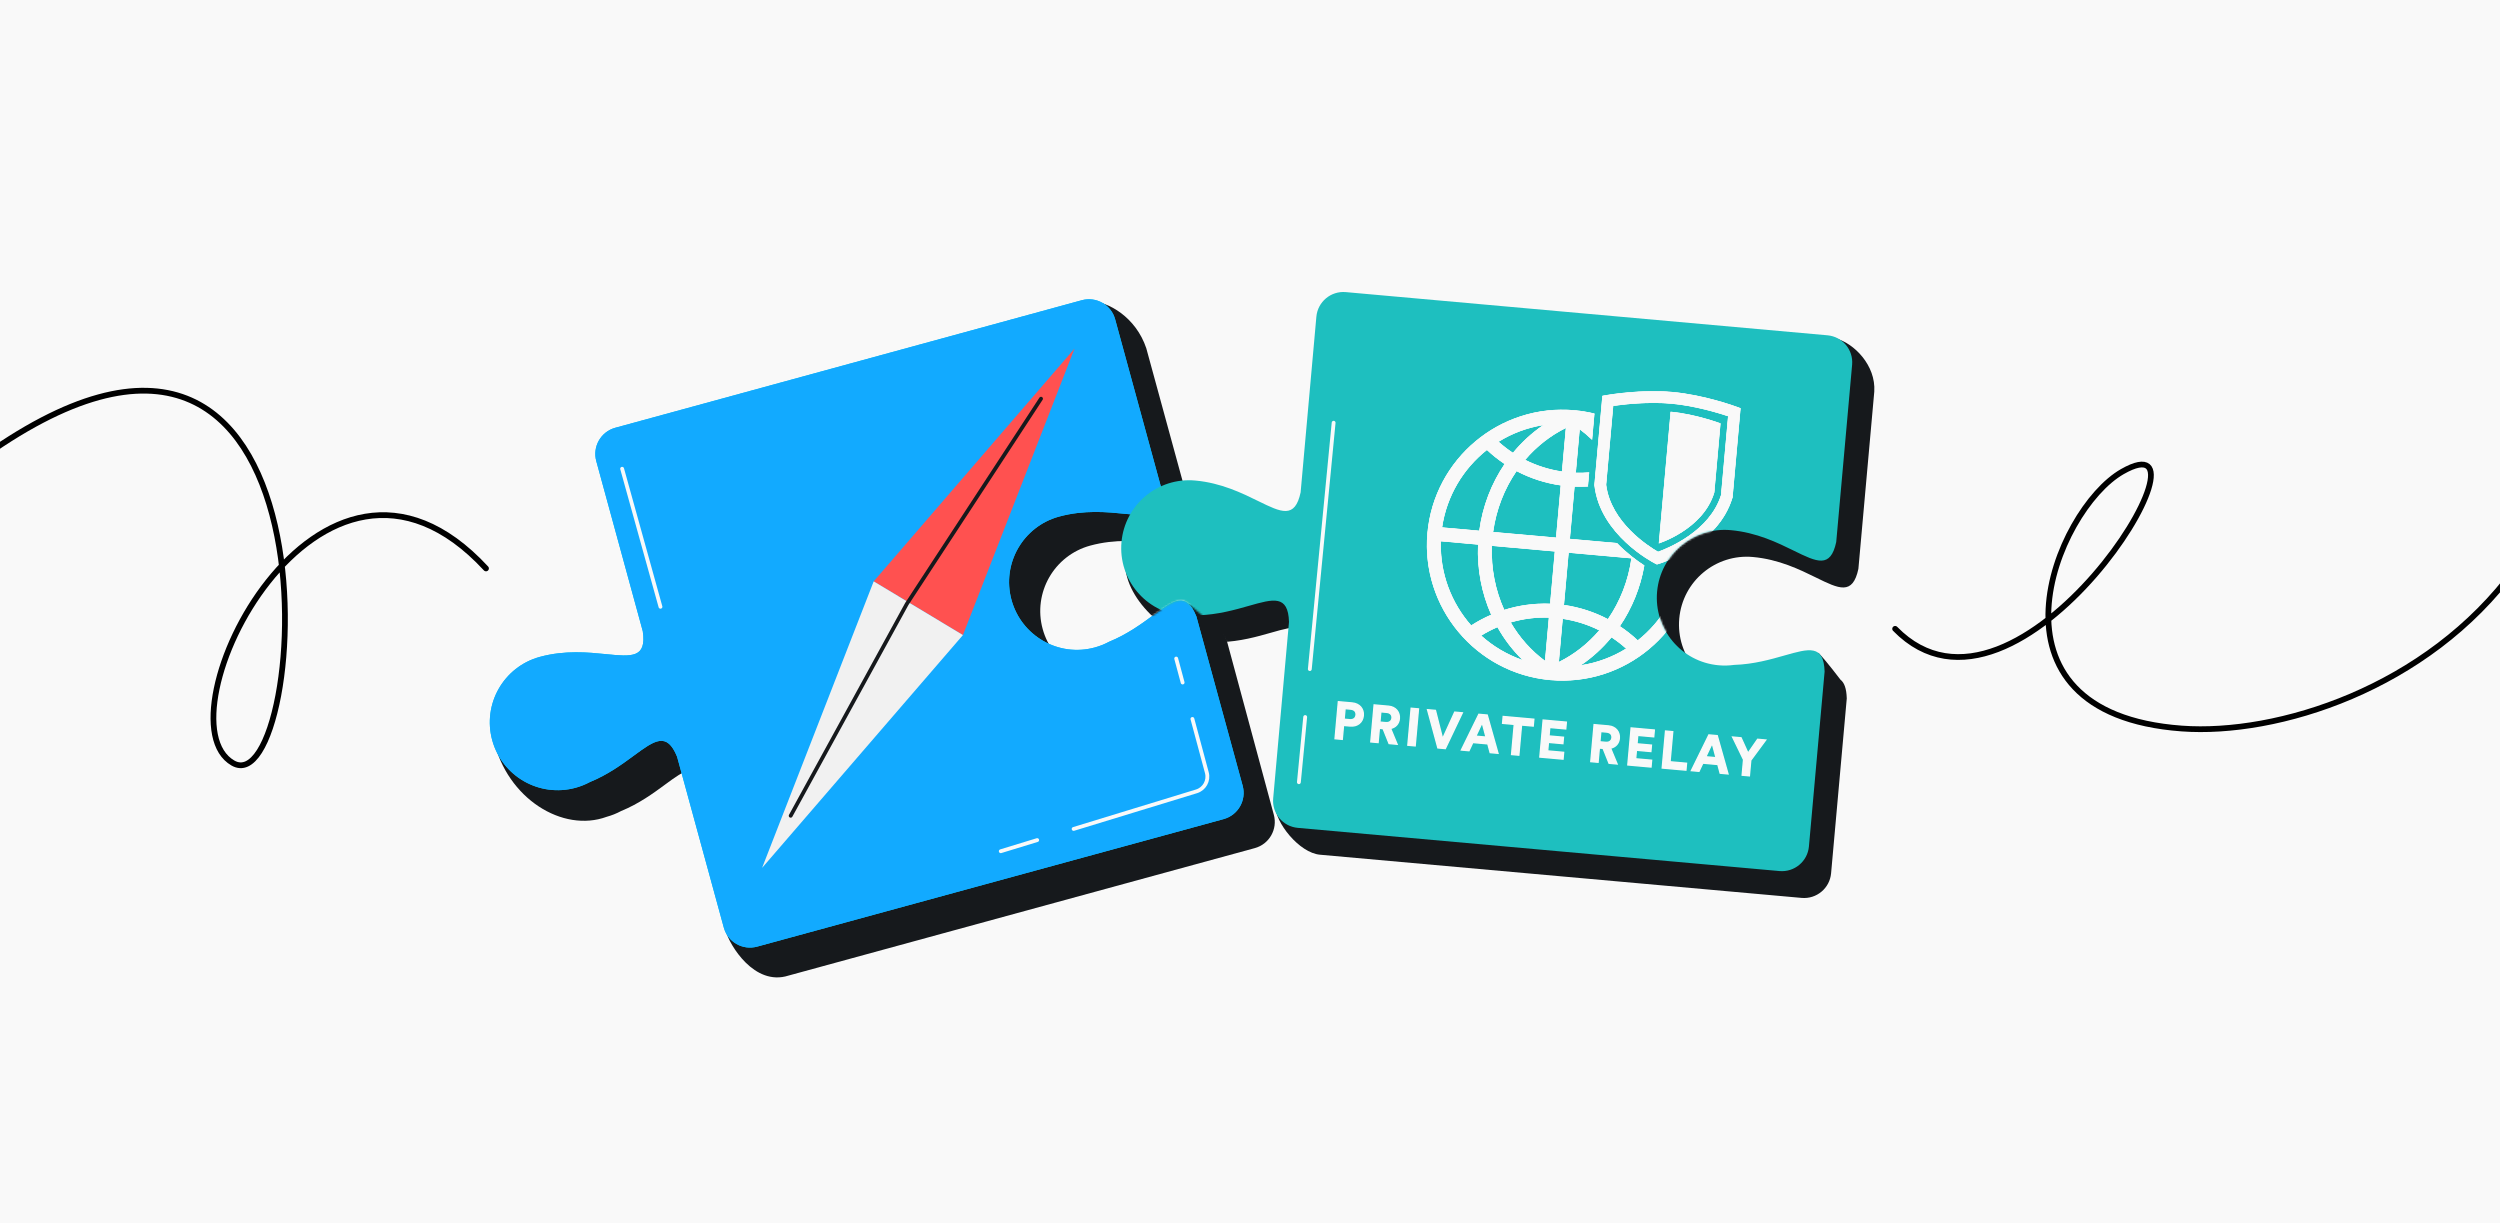
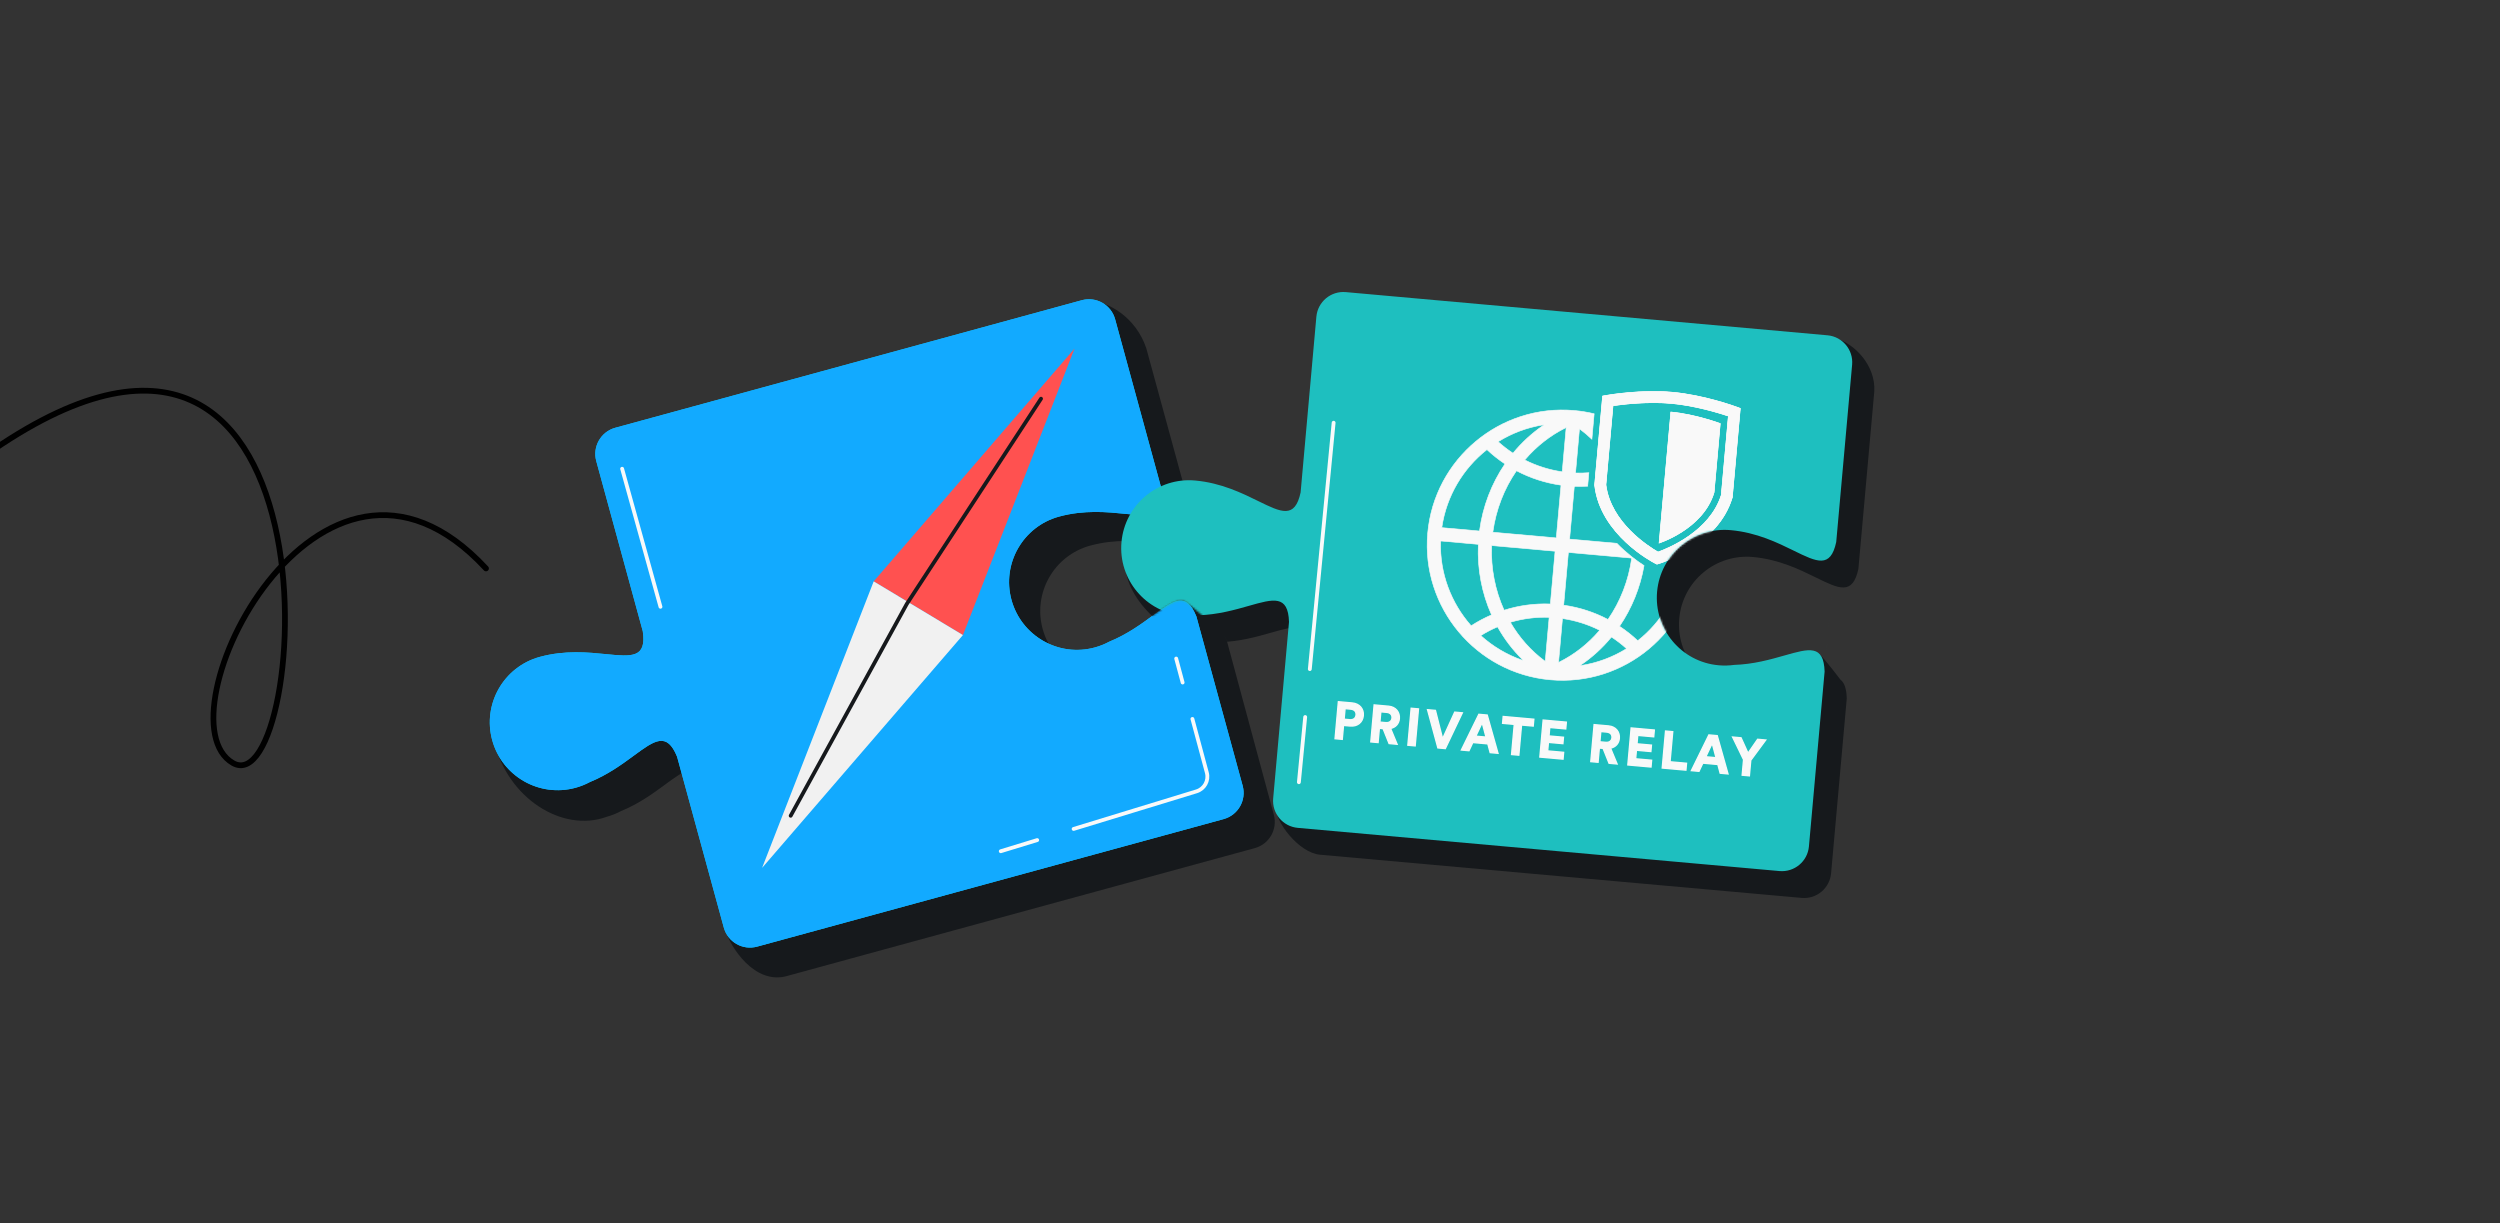
<svg xmlns="http://www.w3.org/2000/svg" width="1304" height="638" viewBox="0 0 1304 638" fill="none">
  <rect x="0" y="0" width="1304" height="638" fill="#333333" stroke="none" />
  <g clip-path="url(#clip0_505_489)">
-     <rect width="1304" height="638" fill="#F9F9F9" />
    <path d="M597.905 181.653C592.5 165.5 578 157 568 157L337.187 238.257C329.647 240.319 325.206 248.102 327.267 255.642L349.443 355.136C346.316 357.74 340.318 357.137 332.42 356.344C323.039 355.401 310.978 354.189 297.861 357.76L297.794 357.778C278.944 362.931 252.347 367.152 257.5 386.001C264.5 416.501 293.5 434.502 316.456 426.04C319.112 425.313 321.615 424.303 323.94 423.05C333.37 419.192 340.82 413.716 346.885 409.257C352.091 405.431 356.277 402.354 359.82 401.692L378.5 485.501C380.561 493.041 393.5 514.501 411.176 508.895L654.509 442.371C662.049 440.309 666.49 432.526 664.429 424.986L640 334.5C634.625 321.31 618.5 311.324 613.5 315C607.434 319.458 604.227 346.006 594.797 349.864C592.472 351.117 589.969 352.127 587.313 352.854C568.463 358.007 549.004 346.904 543.851 328.054C538.698 309.204 549.801 289.745 568.651 284.592C581.793 280.999 593.88 282.213 603.276 283.158C616.56 284.492 624.468 285.287 622.385 271.196L597.905 181.653Z" fill="#16191C" />
    <path fill-rule="evenodd" clip-rule="evenodd" d="M581.649 166.516C579.588 158.976 571.804 154.535 564.264 156.596L320.932 223.12C313.392 225.181 308.951 232.965 311.012 240.505L335.272 329.245C337.355 343.335 329.447 342.541 316.164 341.206C306.783 340.263 294.722 339.052 281.606 342.622L281.538 342.64C262.688 347.794 251.585 367.252 256.738 386.102C261.892 404.952 281.35 416.055 300.2 410.902C302.857 410.176 305.359 409.165 307.684 407.913C317.114 404.054 324.564 398.578 330.63 394.12C341.387 386.213 347.79 381.505 353.166 394.696L377.536 483.837C379.597 491.377 387.381 495.819 394.921 493.757L638.253 427.233C645.793 425.172 650.235 417.388 648.173 409.848L624.023 321.51C618.647 308.32 612.243 313.027 601.487 320.934L601.486 320.934C595.421 325.393 587.971 330.869 578.541 334.727C576.216 335.98 573.713 336.99 571.057 337.716C552.207 342.87 532.749 331.766 527.595 312.916C522.442 294.066 533.545 274.608 552.395 269.455C565.538 265.862 577.624 267.076 587.021 268.02C600.304 269.355 608.212 270.149 606.129 256.059L581.649 166.516Z" fill="#08C6F1" />
    <path fill-rule="evenodd" clip-rule="evenodd" d="M581.649 166.516C579.588 158.976 571.804 154.535 564.264 156.596L320.932 223.12C313.392 225.181 308.951 232.965 311.012 240.505L335.272 329.245C337.355 343.335 329.447 342.541 316.164 341.206C306.783 340.263 294.722 339.052 281.606 342.622L281.538 342.64C262.688 347.794 251.585 367.252 256.738 386.102C261.892 404.952 281.35 416.055 300.2 410.902C302.857 410.176 305.359 409.165 307.684 407.913C317.114 404.054 324.564 398.578 330.63 394.12C341.387 386.213 347.79 381.505 353.166 394.696L377.536 483.837C379.597 491.377 387.381 495.819 394.921 493.757L638.253 427.233C645.793 425.172 650.235 417.388 648.173 409.848L624.023 321.51C618.647 308.32 612.243 313.027 601.487 320.934L601.486 320.934C595.421 325.393 587.971 330.869 578.541 334.727C576.216 335.98 573.713 336.99 571.057 337.716C552.207 342.87 532.749 331.766 527.595 312.916C522.442 294.066 533.545 274.608 552.395 269.455C565.538 265.862 577.624 267.076 587.021 268.02C600.304 269.355 608.212 270.149 606.129 256.059L581.649 166.516Z" fill="#12AAFF" />
    <path d="M502.263 331.247L455.717 303.245L560.476 181.798L502.263 331.247Z" fill="#FF5150" />
    <path d="M502.263 331.247L455.717 303.245L397.505 452.694L502.263 331.247Z" fill="#F1F1F1" />
    <mask id="mask0_505_489" style="mask-type:alpha" maskUnits="userSpaceOnUse" x="564" y="134" width="440" height="384">
      <path d="M618.5 314C620 315 639 329.5 641.5 339.5L603.5 482L963 517L1003.5 217L963 158L702 134L564.5 247C571.667 274.334 587.916 330.056 597 324C609 316 614.5 311.333 618.5 314Z" fill="#16191C" />
    </mask>
    <g mask="url(#mask0_505_489)">
      <path d="M977.627 204.26C978.5 190.5 967 179 957.5 176.5L713.54 166.369C705.755 165.671 698.877 171.416 698.179 179.202L689.963 270.831C687 284.763 679.866 281.26 667.882 275.375C659.418 271.219 648.535 265.875 634.993 264.648L634.931 264.642C615.468 262.897 588.745 272.536 587 292C585.255 311.464 609.147 333.381 628.611 335.126C631.354 335.372 634.052 335.298 636.668 334.935C646.851 334.608 655.743 332.074 662.983 330.012C675.822 326.353 683.466 324.175 683.903 338.412L676.228 424C676.228 424 665 408.5 665 419.5C665 429.179 677.798 444.859 688.482 445.817L939.736 468.347C947.522 469.045 954.399 463.299 955.097 455.514L963.276 364.3C963.116 359.09 961.991 356.078 960 354.533C953.6 346.107 949.667 341.667 948.5 340.5L942.356 355.899C935.116 357.962 926.224 360.495 916.041 360.822C913.425 361.185 910.727 361.259 907.984 361.013C888.521 359.268 874.157 342.075 875.902 322.611C877.648 303.148 894.841 288.784 914.304 290.529C927.875 291.746 938.779 297.1 947.256 301.263C959.239 307.147 966.373 310.65 969.336 296.718L977.627 204.26Z" fill="#16191C" />
      <path fill-rule="evenodd" clip-rule="evenodd" d="M966.066 190.256C966.764 182.471 961.019 175.593 953.234 174.895L701.979 152.365C694.194 151.667 687.317 157.412 686.619 165.198L678.402 256.827C675.44 270.759 668.305 267.256 656.322 261.372C647.858 257.215 636.974 251.872 623.433 250.644L623.371 250.638C603.907 248.893 586.714 263.256 584.969 282.72C583.223 302.184 597.587 319.377 617.05 321.122C619.793 321.368 622.491 321.294 625.107 320.931C635.291 320.604 644.183 318.071 651.423 316.008C664.262 312.349 671.905 310.172 672.342 324.408L664.089 416.452C663.391 424.237 669.136 431.115 676.921 431.813L928.175 454.343C935.961 455.041 942.838 449.295 943.536 441.51L966.066 190.256ZM957.776 282.714C954.813 296.646 947.679 293.143 935.695 287.259C927.218 283.096 916.314 277.742 902.744 276.526C883.28 274.78 866.087 289.144 864.342 308.607C862.596 328.071 876.96 345.264 896.424 347.009C899.166 347.255 901.864 347.181 904.48 346.818C914.664 346.492 923.556 343.958 930.796 341.895C943.635 338.237 951.279 336.059 951.715 350.296L954.838 315.468L957.776 282.714Z" fill="#1EBFBF" />
      <mask id="mask1_505_489" style="mask-type:alpha" maskUnits="userSpaceOnUse" x="584" y="152" width="383" height="303">
        <path fill-rule="evenodd" clip-rule="evenodd" d="M966.066 190.256C966.764 182.471 961.019 175.593 953.234 174.895L701.979 152.365C694.194 151.667 687.317 157.412 686.619 165.198L678.402 256.827C675.44 270.759 668.305 267.256 656.322 261.372C647.858 257.215 636.974 251.872 623.433 250.644L623.371 250.638C603.907 248.893 586.714 263.256 584.969 282.72C583.223 302.184 597.587 319.377 617.05 321.122C619.793 321.368 622.491 321.294 625.107 320.931C635.291 320.604 644.183 318.071 651.423 316.008C664.262 312.349 671.905 310.172 672.342 324.408L664.089 416.452C663.391 424.237 669.136 431.115 676.921 431.813L928.175 454.343C935.961 455.041 942.838 449.295 943.536 441.51L966.066 190.256ZM957.776 282.714C954.813 296.646 947.679 293.143 935.695 287.259C927.218 283.096 916.314 277.742 902.744 276.526C883.28 274.78 866.087 289.144 864.342 308.607C862.596 328.071 876.96 345.264 896.424 347.009C899.166 347.255 901.864 347.181 904.48 346.818C914.664 346.492 923.556 343.958 930.796 341.895C943.635 338.237 951.279 336.059 951.715 350.296L954.838 315.468L957.776 282.714Z" fill="#08C6F1" />
-         <path fill-rule="evenodd" clip-rule="evenodd" d="M966.066 190.256C966.764 182.471 961.019 175.593 953.234 174.895L701.979 152.365C694.194 151.667 687.317 157.412 686.619 165.198L678.402 256.827C675.44 270.759 668.305 267.256 656.322 261.372C647.858 257.215 636.974 251.872 623.433 250.644L623.371 250.638C603.907 248.893 586.714 263.256 584.969 282.72C583.223 302.184 597.587 319.377 617.05 321.122C619.793 321.368 622.491 321.294 625.107 320.931C635.291 320.604 644.183 318.071 651.423 316.008C664.262 312.349 671.905 310.172 672.342 324.408L664.089 416.452C663.391 424.237 669.136 431.115 676.921 431.813L928.175 454.343C935.961 455.041 942.838 449.295 943.536 441.51L966.066 190.256ZM957.776 282.714C954.813 296.646 947.679 293.143 935.695 287.259C927.218 283.096 916.314 277.742 902.744 276.526C883.28 274.78 866.087 289.144 864.342 308.607C862.596 328.071 876.96 345.264 896.424 347.009C899.166 347.255 901.864 347.181 904.48 346.818C914.664 346.492 923.556 343.958 930.796 341.895C943.635 338.237 951.279 336.059 951.715 350.296L954.838 315.468L957.776 282.714Z" fill="url(#paint0_linear_505_489)" />
      </mask>
      <g mask="url(#mask1_505_489)">
        <path d="M701.091 375.141L701.586 369.617L704.552 369.883C706.43 370.051 707.478 371.215 707.324 372.929C707.175 374.589 705.935 375.575 704.057 375.407L701.091 375.141ZM704.23 378.687C708.039 379.028 710.795 376.752 711.109 373.241C711.421 369.758 709.117 367 705.307 366.659L698.096 366.012L696.367 385.307L700.122 385.643L700.773 378.377L704.23 378.687ZM724.546 387.832L728.737 388.208L725.307 379.945C727.904 379.437 729.665 377.537 729.907 374.843C730.207 371.496 728.044 368.696 724.288 368.359L716.75 367.684L715.021 386.978L718.804 387.317L719.469 379.888L721.429 380.064L724.546 387.832ZM719.76 376.65L720.24 371.289L723.288 371.562C725.193 371.732 726.214 372.894 726.067 374.527C725.926 376.105 724.712 377.094 722.808 376.923L719.76 376.65ZM738.149 389.051L739.878 369.757L736.069 369.415L734.339 388.71L738.149 389.051ZM752.463 385.341L748.714 370.548L744.604 370.18L750.005 390.114L753.87 390.46L762.756 371.807L758.783 371.451L752.463 385.341ZM777.268 392.557L781.35 392.922L775.731 372.969L771.377 372.579L762.246 391.21L766.219 391.567L768.22 387.302L776.057 388.004L777.268 392.557ZM773.099 376.931L775.113 384.463L769.779 383.985L773.099 376.931ZM799.724 378.713L800.043 375.148L784.069 373.717L783.749 377.282L789.845 377.828L788.435 393.557L792.218 393.896L793.628 378.167L799.724 378.713ZM815.272 395.962L815.589 392.425L807.262 391.678L807.662 387.215L815.2 387.891L815.5 384.544L807.962 383.868L808.357 379.459L816.684 380.206L817.001 376.668L804.918 375.585L803.189 394.88L815.272 395.962ZM839.286 398.114L843.476 398.49L840.047 390.227C842.644 389.719 844.405 387.82 844.647 385.125C844.947 381.778 842.783 378.978 839.028 378.642L831.49 377.966L829.761 397.261L833.543 397.6L834.209 390.17L836.169 390.346L839.286 398.114ZM834.499 386.932L834.98 381.571L838.028 381.844C839.933 382.015 840.953 383.176 840.807 384.809C840.666 386.387 839.452 387.376 837.547 387.205L834.499 386.932ZM861.162 400.075L861.479 396.537L853.152 395.791L853.552 391.328L861.09 392.003L861.39 388.656L853.852 387.98L854.247 383.572L862.574 384.318L862.891 380.78L850.808 379.697L849.079 398.992L861.162 400.075ZM879.371 401.706L879.693 398.114L871.093 397.344L872.5 381.641L868.745 381.305L867.016 400.599L879.371 401.706ZM897.243 403.308L901.325 403.674L895.706 383.721L891.352 383.331L882.221 401.962L886.194 402.318L888.195 398.053L896.033 398.756L897.243 403.308ZM893.075 387.682L895.088 395.214L889.754 394.736L893.075 387.682ZM909.443 396.227L908.716 404.336L912.471 404.673L913.198 396.563L921.004 385.988L916.786 385.61L911.773 392.869L908.132 384.834L903.723 384.439L909.443 396.227Z" fill="#F9F9F9" />
        <path d="M701.091 375.141L700.738 375.11L700.706 375.463L701.059 375.495L701.091 375.141ZM701.586 369.617L701.618 369.264L701.264 369.232L701.233 369.585L701.586 369.617ZM698.096 366.012L698.127 365.659L697.774 365.627L697.743 365.981L698.096 366.012ZM696.367 385.307L696.014 385.275L695.982 385.628L696.335 385.66L696.367 385.307ZM700.122 385.643L700.091 385.997L700.444 386.028L700.476 385.675L700.122 385.643ZM700.773 378.377L700.805 378.024L700.452 377.992L700.42 378.346L700.773 378.377ZM701.444 375.173L701.939 369.649L701.233 369.585L700.738 375.11L701.444 375.173ZM701.554 369.97L704.521 370.236L704.584 369.529L701.618 369.264L701.554 369.97ZM704.521 370.236C705.394 370.314 706.034 370.62 706.437 371.064C706.837 371.506 707.04 372.122 706.971 372.898L707.677 372.961C707.762 372.022 707.517 371.199 706.963 370.588C706.411 369.98 705.588 369.619 704.584 369.529L704.521 370.236ZM706.971 372.898C706.904 373.643 706.597 374.208 706.123 374.573C705.645 374.94 704.96 375.132 704.089 375.054L704.025 375.76C705.032 375.851 705.906 375.634 706.555 375.135C707.208 374.634 707.595 373.875 707.677 372.961L706.971 372.898ZM704.089 375.054L701.122 374.788L701.059 375.495L704.025 375.76L704.089 375.054ZM704.198 379.04C706.181 379.218 707.917 378.715 709.202 377.685C710.488 376.654 711.297 375.116 711.463 373.273L710.756 373.209C710.607 374.877 709.881 376.232 708.758 377.132C707.635 378.032 706.088 378.497 704.261 378.334L704.198 379.04ZM711.463 373.273C711.627 371.443 711.103 369.785 710.022 368.539C708.941 367.294 707.324 366.483 705.339 366.305L705.276 367.012C707.101 367.175 708.541 367.914 709.486 369.004C710.432 370.093 710.904 371.556 710.756 373.209L711.463 373.273ZM705.339 366.305L698.127 365.659L698.064 366.366L705.276 367.012L705.339 366.305ZM697.743 365.981L696.014 385.275L696.72 385.338L698.449 366.044L697.743 365.981ZM696.335 385.66L700.091 385.997L700.154 385.29L696.398 384.954L696.335 385.66ZM700.476 385.675L701.127 378.409L700.42 378.346L699.769 385.612L700.476 385.675ZM700.742 378.731L704.198 379.04L704.261 378.334L700.805 378.024L700.742 378.731ZM724.546 387.832L724.217 387.964L724.298 388.166L724.514 388.185L724.546 387.832ZM728.737 388.208L728.705 388.561L729.289 388.613L729.064 388.072L728.737 388.208ZM725.307 379.945L725.239 379.597L724.813 379.68L724.98 380.081L725.307 379.945ZM716.75 367.684L716.782 367.331L716.428 367.299L716.397 367.652L716.75 367.684ZM715.021 386.978L714.668 386.947L714.636 387.3L714.989 387.332L715.021 386.978ZM718.804 387.317L718.772 387.671L719.125 387.702L719.157 387.349L718.804 387.317ZM719.469 379.888L719.501 379.535L719.148 379.503L719.116 379.856L719.469 379.888ZM721.429 380.064L721.758 379.932L721.677 379.73L721.46 379.71L721.429 380.064ZM719.76 376.65L719.406 376.618L719.375 376.971L719.728 377.003L719.76 376.65ZM720.24 371.289L720.272 370.935L719.918 370.904L719.887 371.257L720.24 371.289ZM724.514 388.185L728.705 388.561L728.768 387.854L724.577 387.479L724.514 388.185ZM729.064 388.072L725.635 379.809L724.98 380.081L728.409 388.344L729.064 388.072ZM725.375 380.293C728.125 379.755 730.004 377.729 730.26 374.875L729.554 374.812C729.326 377.346 727.683 379.119 725.239 379.597L725.375 380.293ZM730.26 374.875C730.418 373.115 729.928 371.483 728.89 370.244C727.851 369.005 726.281 368.182 724.32 368.006L724.257 368.713C726.051 368.874 727.44 369.619 728.346 370.7C729.254 371.782 729.696 373.224 729.554 374.812L730.26 374.875ZM724.32 368.006L716.782 367.331L716.718 368.037L724.257 368.713L724.32 368.006ZM716.397 367.652L714.668 386.947L715.374 387.01L717.103 367.716L716.397 367.652ZM714.989 387.332L718.772 387.671L718.835 386.964L715.053 386.625L714.989 387.332ZM719.157 387.349L719.823 379.92L719.116 379.856L718.45 387.286L719.157 387.349ZM719.438 380.241L721.397 380.417L721.46 379.71L719.501 379.535L719.438 380.241ZM721.1 380.196L724.217 387.964L724.875 387.7L721.758 379.932L721.1 380.196ZM720.113 376.681L720.593 371.32L719.887 371.257L719.406 376.618L720.113 376.681ZM720.208 371.642L723.256 371.915L723.32 371.208L720.272 370.935L720.208 371.642ZM723.256 371.915C724.145 371.995 724.785 372.301 725.186 372.736C725.583 373.168 725.78 373.763 725.714 374.495L726.421 374.558C726.501 373.658 726.26 372.856 725.708 372.256C725.159 371.659 724.336 371.3 723.32 371.208L723.256 371.915ZM725.714 374.495C725.651 375.197 725.355 375.742 724.885 376.098C724.411 376.456 723.725 376.649 722.839 376.57L722.776 377.276C723.795 377.367 724.668 377.152 725.313 376.663C725.961 376.173 726.342 375.435 726.421 374.558L725.714 374.495ZM722.839 376.57L719.791 376.296L719.728 377.003L722.776 377.276L722.839 376.57ZM738.149 389.051L738.118 389.404L738.471 389.436L738.503 389.083L738.149 389.051ZM739.878 369.757L740.232 369.788L740.263 369.435L739.91 369.403L739.878 369.757ZM736.069 369.415L736.1 369.062L735.747 369.03L735.715 369.384L736.069 369.415ZM734.339 388.71L733.986 388.678L733.955 389.031L734.308 389.063L734.339 388.71ZM738.503 389.083L740.232 369.788L739.525 369.725L737.796 389.019L738.503 389.083ZM739.91 369.403L736.1 369.062L736.037 369.768L739.847 370.11L739.91 369.403ZM735.715 369.384L733.986 388.678L734.693 388.741L736.422 369.447L735.715 369.384ZM734.308 389.063L738.118 389.404L738.181 388.698L734.371 388.356L734.308 389.063ZM752.463 385.341L752.119 385.428L752.368 386.408L752.786 385.488L752.463 385.341ZM748.714 370.548L749.058 370.461L748.996 370.218L748.745 370.195L748.714 370.548ZM744.604 370.18L744.636 369.827L744.129 369.781L744.262 370.273L744.604 370.18ZM750.005 390.114L749.663 390.206L749.728 390.445L749.974 390.467L750.005 390.114ZM753.87 390.46L753.838 390.813L754.084 390.835L754.19 390.612L753.87 390.46ZM762.756 371.807L763.076 371.959L763.295 371.499L762.788 371.453L762.756 371.807ZM758.783 371.451L758.814 371.097L758.564 371.075L758.46 371.304L758.783 371.451ZM752.807 385.254L749.058 370.461L748.37 370.636L752.119 385.428L752.807 385.254ZM748.745 370.195L744.636 369.827L744.573 370.533L748.682 370.902L748.745 370.195ZM744.262 370.273L749.663 390.206L750.348 390.021L744.947 370.087L744.262 370.273ZM749.974 390.467L753.838 390.813L753.901 390.107L750.037 389.76L749.974 390.467ZM754.19 390.612L763.076 371.959L762.436 371.654L753.55 390.307L754.19 390.612ZM762.788 371.453L758.814 371.097L758.751 371.804L762.724 372.16L762.788 371.453ZM758.46 371.304L752.14 385.194L752.786 385.488L759.106 371.598L758.46 371.304ZM777.268 392.557L776.925 392.648L776.989 392.888L777.236 392.91L777.268 392.557ZM781.35 392.922L781.318 393.276L781.831 393.322L781.691 392.826L781.35 392.922ZM775.731 372.969L776.073 372.873L776.006 372.638L775.763 372.616L775.731 372.969ZM771.377 372.579L771.409 372.226L771.166 372.204L771.059 372.423L771.377 372.579ZM762.246 391.21L761.927 391.054L761.7 391.518L762.214 391.564L762.246 391.21ZM766.219 391.567L766.187 391.92L766.435 391.942L766.54 391.717L766.219 391.567ZM768.22 387.302L768.251 386.949L768.004 386.926L767.899 387.151L768.22 387.302ZM776.057 388.004L776.4 387.913L776.336 387.673L776.089 387.651L776.057 388.004ZM773.099 376.931L773.442 376.839L773.192 375.902L772.778 376.78L773.099 376.931ZM775.113 384.463L775.081 384.816L775.586 384.862L775.455 384.371L775.113 384.463ZM769.779 383.985L769.458 383.834L769.242 384.293L769.747 384.338L769.779 383.985ZM777.236 392.91L781.318 393.276L781.382 392.569L777.299 392.203L777.236 392.91ZM781.691 392.826L776.073 372.873L775.39 373.066L781.008 393.019L781.691 392.826ZM775.763 372.616L771.409 372.226L771.345 372.933L775.7 373.323L775.763 372.616ZM771.059 372.423L761.927 391.054L762.564 391.367L771.696 372.735L771.059 372.423ZM762.214 391.564L766.187 391.92L766.251 391.213L762.278 390.857L762.214 391.564ZM766.54 391.717L768.541 387.452L767.899 387.151L765.898 391.416L766.54 391.717ZM768.188 387.655L776.026 388.357L776.089 387.651L768.251 386.949L768.188 387.655ZM775.715 388.095L776.925 392.648L777.611 392.466L776.4 387.913L775.715 388.095ZM772.757 377.022L774.77 384.555L775.455 384.371L773.442 376.839L772.757 377.022ZM775.144 384.11L769.81 383.632L769.747 384.338L775.081 384.816L775.144 384.11ZM770.1 384.136L773.42 377.082L772.778 376.78L769.458 383.834L770.1 384.136ZM799.724 378.713L799.692 379.066L800.045 379.098L800.077 378.745L799.724 378.713ZM800.043 375.148L800.396 375.18L800.428 374.827L800.075 374.795L800.043 375.148ZM784.069 373.717L784.1 373.363L783.747 373.332L783.715 373.685L784.069 373.717ZM783.749 377.282L783.396 377.25L783.364 377.603L783.717 377.635L783.749 377.282ZM789.845 377.828L790.198 377.86L790.23 377.506L789.877 377.475L789.845 377.828ZM788.435 393.557L788.082 393.526L788.051 393.879L788.404 393.911L788.435 393.557ZM792.218 393.896L792.186 394.25L792.54 394.281L792.571 393.928L792.218 393.896ZM793.628 378.167L793.659 377.814L793.306 377.782L793.274 378.135L793.628 378.167ZM800.077 378.745L800.396 375.18L799.69 375.117L799.37 378.682L800.077 378.745ZM800.075 374.795L784.1 373.363L784.037 374.07L800.011 375.501L800.075 374.795ZM783.715 373.685L783.396 377.25L784.102 377.313L784.422 373.748L783.715 373.685ZM783.717 377.635L789.813 378.181L789.877 377.475L783.781 376.928L783.717 377.635ZM789.492 377.796L788.082 393.526L788.789 393.589L790.198 377.86L789.492 377.796ZM788.404 393.911L792.186 394.25L792.25 393.543L788.467 393.204L788.404 393.911ZM792.571 393.928L793.981 378.199L793.274 378.135L791.865 393.865L792.571 393.928ZM793.596 378.52L799.692 379.066L799.755 378.36L793.659 377.814L793.596 378.52ZM815.272 395.962L815.24 396.316L815.594 396.347L815.625 395.994L815.272 395.962ZM815.589 392.425L815.942 392.456L815.974 392.103L815.621 392.071L815.589 392.425ZM807.262 391.678L806.908 391.647L806.877 392L807.23 392.032L807.262 391.678ZM807.662 387.215L807.693 386.862L807.34 386.83L807.308 387.184L807.662 387.215ZM815.2 387.891L815.168 388.244L815.521 388.276L815.553 387.922L815.2 387.891ZM815.5 384.544L815.853 384.575L815.885 384.222L815.531 384.19L815.5 384.544ZM807.962 383.868L807.608 383.836L807.577 384.19L807.93 384.221L807.962 383.868ZM808.357 379.459L808.388 379.106L808.035 379.074L808.003 379.428L808.357 379.459ZM816.684 380.206L816.652 380.559L817.006 380.591L817.037 380.237L816.684 380.206ZM817.001 376.668L817.354 376.699L817.386 376.346L817.033 376.315L817.001 376.668ZM804.918 375.585L804.95 375.232L804.597 375.2L804.565 375.553L804.918 375.585ZM803.189 394.88L802.836 394.848L802.804 395.201L803.157 395.233L803.189 394.88ZM815.625 395.994L815.942 392.456L815.236 392.393L814.919 395.931L815.625 395.994ZM815.621 392.071L807.293 391.325L807.23 392.032L815.557 392.778L815.621 392.071ZM807.615 391.71L808.015 387.247L807.308 387.184L806.908 391.647L807.615 391.71ZM807.63 387.569L815.168 388.244L815.231 387.538L807.693 386.862L807.63 387.569ZM815.553 387.922L815.853 384.575L815.146 384.512L814.847 387.859L815.553 387.922ZM815.531 384.19L807.993 383.515L807.93 384.221L815.468 384.897L815.531 384.19ZM808.315 383.9L808.71 379.491L808.003 379.428L807.608 383.836L808.315 383.9ZM808.325 379.813L816.652 380.559L816.716 379.852L808.388 379.106L808.325 379.813ZM817.037 380.237L817.354 376.699L816.648 376.636L816.331 380.174L817.037 380.237ZM817.033 376.315L804.95 375.232L804.886 375.938L816.969 377.021L817.033 376.315ZM804.565 375.553L802.836 394.848L803.542 394.911L805.271 375.617L804.565 375.553ZM803.157 395.233L815.24 396.316L815.304 395.609L803.221 394.526L803.157 395.233ZM839.286 398.114L838.956 398.246L839.037 398.448L839.254 398.468L839.286 398.114ZM843.476 398.49L843.445 398.843L844.029 398.895L843.804 398.354L843.476 398.49ZM840.047 390.227L839.979 389.879L839.553 389.962L839.72 390.363L840.047 390.227ZM831.49 377.966L831.521 377.613L831.168 377.581L831.137 377.935L831.49 377.966ZM829.761 397.261L829.407 397.229L829.376 397.582L829.729 397.614L829.761 397.261ZM833.543 397.6L833.512 397.953L833.865 397.985L833.897 397.631L833.543 397.6ZM834.209 390.17L834.241 389.817L833.888 389.785L833.856 390.139L834.209 390.17ZM836.169 390.346L836.498 390.214L836.417 390.012L836.2 389.993L836.169 390.346ZM834.499 386.932L834.146 386.9L834.115 387.254L834.468 387.285L834.499 386.932ZM834.98 381.571L835.012 381.218L834.658 381.186L834.627 381.539L834.98 381.571ZM839.254 398.468L843.445 398.843L843.508 398.137L839.317 397.761L839.254 398.468ZM843.804 398.354L840.375 390.091L839.72 390.363L843.149 398.626L843.804 398.354ZM840.115 390.575C842.865 390.037 844.744 388.011 845 385.157L844.293 385.094C844.066 387.628 842.423 389.401 839.979 389.879L840.115 390.575ZM845 385.157C845.158 383.398 844.668 381.765 843.63 380.527C842.591 379.287 841.021 378.464 839.06 378.288L838.996 378.995C840.79 379.156 842.18 379.901 843.086 380.982C843.993 382.065 844.436 383.506 844.293 385.094L845 385.157ZM839.06 378.288L831.521 377.613L831.458 378.319L838.996 378.995L839.06 378.288ZM831.137 377.935L829.407 397.229L830.114 397.292L831.843 377.998L831.137 377.935ZM829.729 397.614L833.512 397.953L833.575 397.246L829.792 396.907L829.729 397.614ZM833.897 397.631L834.562 390.202L833.856 390.139L833.19 397.568L833.897 397.631ZM834.178 390.524L836.137 390.699L836.2 389.993L834.241 389.817L834.178 390.524ZM835.839 390.478L838.956 398.246L839.615 397.982L836.498 390.214L835.839 390.478ZM834.853 386.964L835.333 381.603L834.627 381.539L834.146 386.9L834.853 386.964ZM834.948 381.924L837.996 382.197L838.059 381.491L835.012 381.218L834.948 381.924ZM837.996 382.197C838.885 382.277 839.525 382.583 839.926 383.018C840.323 383.45 840.519 384.045 840.454 384.777L841.16 384.84C841.241 383.94 841 383.138 840.448 382.538C839.898 381.942 839.076 381.582 838.059 381.491L837.996 382.197ZM840.454 384.777C840.391 385.479 840.094 386.025 839.625 386.38C839.151 386.738 838.465 386.931 837.579 386.852L837.516 387.558C838.534 387.65 839.408 387.434 840.053 386.946C840.701 386.455 841.082 385.717 841.16 384.84L840.454 384.777ZM837.579 386.852L834.531 386.579L834.468 387.285L837.516 387.558L837.579 386.852ZM861.162 400.075L861.131 400.428L861.484 400.46L861.515 400.106L861.162 400.075ZM861.479 396.537L861.832 396.569L861.864 396.215L861.511 396.184L861.479 396.537ZM853.152 395.791L852.799 395.759L852.767 396.112L853.12 396.144L853.152 395.791ZM853.552 391.328L853.583 390.974L853.23 390.943L853.198 391.296L853.552 391.328ZM861.09 392.003L861.058 392.356L861.412 392.388L861.443 392.035L861.09 392.003ZM861.39 388.656L861.743 388.688L861.775 388.334L861.422 388.303L861.39 388.656ZM853.852 387.98L853.498 387.949L853.467 388.302L853.82 388.334L853.852 387.98ZM854.247 383.572L854.278 383.218L853.925 383.187L853.894 383.54L854.247 383.572ZM862.574 384.318L862.543 384.671L862.896 384.703L862.927 384.35L862.574 384.318ZM862.891 380.78L863.244 380.812L863.276 380.459L862.923 380.427L862.891 380.78ZM850.808 379.697L850.84 379.344L850.487 379.313L850.455 379.666L850.808 379.697ZM849.079 398.992L848.726 398.96L848.694 399.314L849.048 399.345L849.079 398.992ZM861.515 400.106L861.832 396.569L861.126 396.505L860.809 400.043L861.515 400.106ZM861.511 396.184L853.183 395.437L853.12 396.144L861.448 396.89L861.511 396.184ZM853.505 395.822L853.905 391.359L853.198 391.296L852.799 395.759L853.505 395.822ZM853.52 391.681L861.058 392.356L861.122 391.65L853.583 390.974L853.52 391.681ZM861.443 392.035L861.743 388.688L861.037 388.624L860.737 391.972L861.443 392.035ZM861.422 388.303L853.883 387.627L853.82 388.334L861.358 389.009L861.422 388.303ZM854.205 388.012L854.6 383.603L853.894 383.54L853.498 387.949L854.205 388.012ZM854.215 383.925L862.543 384.671L862.606 383.965L854.278 383.218L854.215 383.925ZM862.927 384.35L863.244 380.812L862.538 380.749L862.221 384.286L862.927 384.35ZM862.923 380.427L850.84 379.344L850.777 380.051L862.86 381.133L862.923 380.427ZM850.455 379.666L848.726 398.96L849.433 399.024L851.162 379.729L850.455 379.666ZM849.048 399.345L861.131 400.428L861.194 399.721L849.111 398.639L849.048 399.345ZM879.371 401.706L879.339 402.06L879.692 402.091L879.724 401.738L879.371 401.706ZM879.693 398.114L880.046 398.146L880.078 397.793L879.724 397.761L879.693 398.114ZM871.093 397.344L870.74 397.312L870.708 397.665L871.062 397.697L871.093 397.344ZM872.5 381.641L872.854 381.673L872.885 381.32L872.532 381.288L872.5 381.641ZM868.745 381.305L868.777 380.952L868.423 380.92L868.392 381.273L868.745 381.305ZM867.016 400.599L866.663 400.568L866.631 400.921L866.984 400.953L867.016 400.599ZM879.724 401.738L880.046 398.146L879.34 398.083L879.018 401.675L879.724 401.738ZM879.724 397.761L871.125 396.99L871.062 397.697L879.661 398.468L879.724 397.761ZM871.447 397.375L872.854 381.673L872.147 381.61L870.74 397.312L871.447 397.375ZM872.532 381.288L868.777 380.952L868.713 381.658L872.469 381.995L872.532 381.288ZM868.392 381.273L866.663 400.568L867.369 400.631L869.098 381.336L868.392 381.273ZM866.984 400.953L879.339 402.06L879.403 401.353L867.048 400.246L866.984 400.953ZM897.243 403.308L896.9 403.399L896.964 403.639L897.211 403.661L897.243 403.308ZM901.325 403.674L901.293 404.027L901.806 404.073L901.667 403.578L901.325 403.674ZM895.706 383.721L896.048 383.625L895.982 383.389L895.738 383.368L895.706 383.721ZM891.352 383.331L891.384 382.977L891.141 382.956L891.034 383.175L891.352 383.331ZM882.221 401.962L881.903 401.806L881.676 402.269L882.189 402.315L882.221 401.962ZM886.194 402.318L886.163 402.671L886.41 402.693L886.515 402.469L886.194 402.318ZM888.195 398.053L888.227 397.7L887.979 397.678L887.874 397.903L888.195 398.053ZM896.033 398.756L896.375 398.664L896.312 398.424L896.064 398.402L896.033 398.756ZM893.075 387.682L893.417 387.591L893.167 386.654L892.754 387.531L893.075 387.682ZM895.088 395.214L895.056 395.568L895.562 395.613L895.431 395.123L895.088 395.214ZM889.754 394.736L889.433 394.585L889.217 395.044L889.722 395.09L889.754 394.736ZM897.211 403.661L901.293 404.027L901.357 403.321L897.275 402.955L897.211 403.661ZM901.667 403.578L896.048 383.625L895.365 383.817L900.984 403.77L901.667 403.578ZM895.738 383.368L891.384 382.977L891.321 383.684L895.675 384.074L895.738 383.368ZM891.034 383.175L881.903 401.806L882.54 402.118L891.671 383.487L891.034 383.175ZM882.189 402.315L886.163 402.671L886.226 401.965L882.253 401.609L882.189 402.315ZM886.515 402.469L888.516 398.204L887.874 397.903L885.873 402.167L886.515 402.469ZM888.163 398.406L896.001 399.109L896.064 398.402L888.227 397.7L888.163 398.406ZM895.69 398.847L896.9 403.399L897.586 403.217L896.375 398.664L895.69 398.847ZM892.732 387.774L894.745 395.306L895.431 395.123L893.417 387.591L892.732 387.774ZM895.12 394.861L889.786 394.383L889.722 395.09L895.056 395.568L895.12 394.861ZM890.075 394.888L893.396 387.833L892.754 387.531L889.433 394.585L890.075 394.888ZM909.443 396.227L909.796 396.258L909.805 396.16L909.762 396.072L909.443 396.227ZM908.716 404.336L908.363 404.305L908.331 404.658L908.684 404.689L908.716 404.336ZM912.471 404.673L912.44 405.026L912.793 405.058L912.825 404.704L912.471 404.673ZM913.198 396.563L912.913 396.352L912.854 396.432L912.845 396.531L913.198 396.563ZM921.004 385.988L921.289 386.199L921.664 385.691L921.035 385.635L921.004 385.988ZM916.786 385.61L916.817 385.257L916.611 385.238L916.494 385.408L916.786 385.61ZM911.773 392.869L911.45 393.016L911.709 393.587L912.065 393.071L911.773 392.869ZM908.132 384.834L908.455 384.688L908.369 384.5L908.163 384.481L908.132 384.834ZM903.723 384.439L903.755 384.086L903.13 384.03L903.404 384.594L903.723 384.439ZM909.089 396.195L908.363 404.305L909.069 404.368L909.796 396.258L909.089 396.195ZM908.684 404.689L912.44 405.026L912.503 404.319L908.747 403.983L908.684 404.689ZM912.825 404.704L913.551 396.595L912.845 396.531L912.118 404.641L912.825 404.704ZM913.483 396.774L921.289 386.199L920.718 385.777L912.913 396.352L913.483 396.774ZM921.035 385.635L916.817 385.257L916.754 385.963L920.972 386.341L921.035 385.635ZM916.494 385.408L911.482 392.668L912.065 393.071L917.077 385.811L916.494 385.408ZM912.096 392.723L908.455 384.688L907.809 384.981L911.45 393.016L912.096 392.723ZM908.163 384.481L903.755 384.086L903.691 384.793L908.1 385.188L908.163 384.481ZM903.404 384.594L909.123 396.381L909.762 396.072L904.042 384.284L903.404 384.594Z" fill="#F9F9F9" />
-         <path d="M821.949 246.727C824.226 246.799 826.495 246.747 828.749 246.577L828.15 253.262L828.149 253.278L828.151 253.294L828.185 253.591C825.903 253.728 823.608 253.756 821.31 253.67L821.16 253.664L821.147 253.813L818.706 281.045L818.692 281.202L818.849 281.216L843.368 283.413C848.46 288.683 853.771 292.575 857.527 295.013C855.513 306.525 851.113 317.274 844.813 326.543L844.723 326.675L844.856 326.763C848.139 328.944 851.251 331.397 854.147 334.12L854.246 334.213L854.352 334.129C866.646 324.382 875.344 310.154 877.776 293.648L877.8 293.483L877.634 293.468L876.761 293.39C879.42 292.019 882.341 290.336 885.304 288.308C885.261 289.087 885.208 289.866 885.138 290.647C881.668 329.368 847.347 358.047 808.623 354.577C769.903 351.107 741.224 316.785 744.694 278.062C748.164 239.341 782.489 210.663 821.209 214.132C824.73 214.448 828.166 215.02 831.504 215.826L830.317 229.089C828.352 227.204 826.269 225.442 824.076 223.815L823.85 223.648L823.825 223.928L821.797 246.555L821.782 246.721L821.949 246.727ZM804.984 221.892L805.045 221.85L805.052 221.776L805.052 221.776L805.07 221.574L804.87 221.606C796.493 222.95 788.604 225.943 781.589 230.278L781.41 230.389L781.566 230.53C783.927 232.65 786.43 234.588 789.063 236.319L789.181 236.397L789.271 236.287C793.824 230.755 799.105 225.893 804.984 221.892ZM784.878 241.885C781.654 239.736 778.594 237.322 775.744 234.647L775.77 234.358L775.482 234.585C763.191 244.33 754.49 258.559 752.06 275.063L752.036 275.228L752.202 275.243L771.566 276.98L771.716 276.993L771.736 276.843C773.433 264.123 778.052 252.236 784.921 242.104L785.01 241.973L784.878 241.885ZM751.41 282.317L751.396 282.474L751.405 282.475C750.903 299.091 756.929 314.583 767.261 326.322L767.351 326.425L767.465 326.351C770.783 324.196 774.262 322.345 777.861 320.789L778.007 320.725L777.942 320.58C772.968 309.4 770.527 296.889 771.095 284.074L771.102 283.924L770.952 283.91L751.581 282.174L751.567 282.326L751.41 282.316L751.41 282.317ZM772.527 331.399L772.348 331.509L772.504 331.65C778.696 337.215 786.011 341.591 794.106 344.4L794.268 344.138C789.128 339.134 784.74 333.373 781.205 327.071L781.136 326.948L781.006 327.003C778.082 328.244 775.251 329.72 772.527 331.399ZM805.767 344.803L805.992 344.97L806.017 344.69L808.036 322.16L808.051 321.993L807.884 321.988C801.117 321.772 794.399 322.641 787.975 324.524L787.782 324.58L787.884 324.754C792.46 332.581 798.503 339.435 805.767 344.803ZM784.672 318.249C792.323 315.84 800.375 314.74 808.482 315.044L808.665 315.158L808.688 314.903L811.127 287.671L811.141 287.514L810.985 287.5L778.202 284.562L778.037 284.548L778.03 284.713C777.557 296.48 779.86 307.949 784.481 318.164L784.539 318.291L784.672 318.249ZM811.605 280.571L811.762 280.585L811.776 280.428L814.217 253.198L814.23 253.049L814.082 253.028C806.012 251.883 798.247 249.358 791.117 245.603L790.993 245.537L790.914 245.653C784.566 254.897 780.28 265.781 778.674 277.454L778.651 277.618L778.816 277.632L811.605 280.571ZM814.687 246.08L814.852 246.104L814.867 245.938L816.898 223.269L816.923 222.99L816.672 223.114C808.53 227.125 801.335 232.831 795.422 239.765L795.291 239.918L795.471 240.008C801.481 243.024 807.96 245.086 814.687 246.08ZM818.227 288.15L818.07 288.136L818.056 288.293L815.616 315.525L815.602 315.674L815.75 315.695C823.778 316.833 831.501 319.339 838.599 323.061L838.723 323.126L838.802 323.011C845.157 313.784 849.456 302.919 851.083 291.261L851.106 291.097L850.941 291.082L818.227 288.15ZM815.145 322.641L814.98 322.617L814.965 322.783L812.95 345.272L812.925 345.552L813.177 345.427C821.257 341.434 828.403 335.769 834.283 328.893L834.414 328.74L834.234 328.649C828.261 325.668 821.824 323.629 815.145 322.641ZM824.51 346.873L824.622 347.159C833.124 345.843 841.134 342.833 848.244 338.441L848.423 338.33L848.267 338.19C845.871 336.04 843.332 334.073 840.657 332.322L840.539 332.245L840.449 332.354C835.836 337.946 830.479 342.852 824.51 346.873Z" fill="#F9F9F9" stroke="#F9F9F9" stroke-width="0.315" />
        <path d="M863.217 293.722L863.217 293.722C862.643 293.429 855.529 289.723 848.19 282.88C840.85 276.036 833.298 266.068 831.815 253.251L831.781 252.954L835.936 206.594L838.126 206.207L838.126 206.207C838.84 206.082 855.826 203.137 872.293 204.612C888.76 206.088 904.954 212.008 905.631 212.257L907.719 213.026L903.563 259.387L903.476 259.673C903.476 259.673 903.476 259.673 903.476 259.673C899.737 272.021 890.533 280.487 882.093 285.917C873.654 291.346 865.996 293.729 865.379 293.916L865.379 293.916L864.26 294.256L863.217 293.722ZM837.624 252.858L837.622 252.875L837.624 252.892C838.86 262.754 844.424 270.812 850.281 276.75C856.139 282.69 862.301 286.522 864.758 287.936L864.821 287.972L864.89 287.947C867.558 286.988 874.308 284.3 881.131 279.491C887.954 274.684 894.864 267.747 897.826 258.287L897.831 258.27L897.833 258.254L901.518 217.115L901.529 216.991L901.411 216.952C896.478 215.312 884.028 211.503 871.774 210.405C859.52 209.307 846.59 210.841 841.445 211.578L841.321 211.596L841.31 211.72L837.624 252.858Z" fill="#F9F9F9" stroke="#F9F9F9" stroke-width="0.315" />
        <path d="M865.407 283.225L871.527 214.929C877.966 215.521 884.402 217.024 889.243 218.384C891.682 219.07 893.716 219.72 895.139 220.197C895.851 220.436 896.41 220.632 896.791 220.769C896.981 220.837 897.127 220.89 897.226 220.926L897.262 220.939L894.046 256.822C891.189 266.423 883.985 273.041 877.478 277.264C874.224 279.375 871.148 280.884 868.886 281.866C867.755 282.356 866.828 282.715 866.184 282.951C865.862 283.068 865.611 283.156 865.441 283.213C865.429 283.217 865.418 283.221 865.407 283.225Z" fill="#F9F9F9" stroke="#F9F9F9" stroke-width="0.315" />
        <path d="M821.949 246.727C824.226 246.799 826.495 246.747 828.749 246.577L828.15 253.262L828.149 253.278L828.151 253.294L828.185 253.591C825.903 253.728 823.608 253.756 821.31 253.67L821.16 253.664L821.147 253.813L818.706 281.045L818.692 281.202L818.849 281.216L843.368 283.413C848.46 288.683 853.771 292.575 857.527 295.013C855.513 306.525 851.113 317.274 844.813 326.543L844.723 326.675L844.856 326.763C848.139 328.944 851.251 331.397 854.147 334.12L854.246 334.213L854.352 334.129C866.646 324.382 875.344 310.154 877.776 293.648L877.8 293.483L877.634 293.468L876.761 293.39C879.42 292.019 882.341 290.336 885.304 288.308C885.261 289.087 885.208 289.866 885.138 290.647C881.668 329.368 847.347 358.047 808.623 354.577C769.903 351.107 741.224 316.785 744.694 278.062C748.164 239.341 782.489 210.663 821.209 214.132C824.73 214.448 828.166 215.02 831.504 215.826L830.317 229.089C828.352 227.204 826.269 225.442 824.076 223.815L823.85 223.648L823.825 223.928L821.797 246.555L821.782 246.721L821.949 246.727ZM804.984 221.892L805.045 221.85L805.052 221.776L805.052 221.776L805.07 221.574L804.87 221.606C796.493 222.95 788.604 225.943 781.589 230.278L781.41 230.389L781.566 230.53C783.927 232.65 786.43 234.588 789.063 236.319L789.181 236.397L789.271 236.287C793.824 230.755 799.105 225.893 804.984 221.892ZM784.878 241.885C781.654 239.736 778.594 237.322 775.744 234.647L775.77 234.358L775.482 234.585C763.191 244.33 754.49 258.559 752.06 275.063L752.036 275.228L752.202 275.243L771.566 276.98L771.716 276.993L771.736 276.843C773.433 264.123 778.052 252.236 784.921 242.104L785.01 241.973L784.878 241.885ZM751.41 282.317L751.396 282.474L751.405 282.475C750.903 299.091 756.929 314.583 767.261 326.322L767.351 326.425L767.465 326.351C770.783 324.196 774.262 322.345 777.861 320.789L778.007 320.725L777.942 320.58C772.968 309.4 770.527 296.889 771.095 284.074L771.102 283.924L770.952 283.91L751.581 282.174L751.567 282.326L751.41 282.316L751.41 282.317ZM772.527 331.399L772.348 331.509L772.504 331.65C778.696 337.215 786.011 341.591 794.106 344.4L794.268 344.138C789.128 339.134 784.74 333.373 781.205 327.071L781.136 326.948L781.006 327.003C778.082 328.244 775.251 329.72 772.527 331.399ZM805.767 344.803L805.992 344.97L806.017 344.69L808.036 322.16L808.051 321.993L807.884 321.988C801.117 321.772 794.399 322.641 787.975 324.524L787.782 324.58L787.884 324.754C792.46 332.581 798.503 339.435 805.767 344.803ZM784.672 318.249C792.323 315.84 800.375 314.74 808.482 315.044L808.665 315.158L808.688 314.903L811.127 287.671L811.141 287.514L810.985 287.5L778.202 284.562L778.037 284.548L778.03 284.713C777.557 296.48 779.86 307.949 784.481 318.164L784.539 318.291L784.672 318.249ZM811.605 280.571L811.762 280.585L811.776 280.428L814.217 253.198L814.23 253.049L814.082 253.028C806.012 251.883 798.247 249.358 791.117 245.603L790.993 245.537L790.914 245.653C784.566 254.897 780.28 265.781 778.674 277.454L778.651 277.618L778.816 277.632L811.605 280.571ZM814.687 246.08L814.852 246.104L814.867 245.938L816.898 223.269L816.923 222.99L816.672 223.114C808.53 227.125 801.335 232.831 795.422 239.765L795.291 239.918L795.471 240.008C801.481 243.024 807.96 245.086 814.687 246.08ZM818.227 288.15L818.07 288.136L818.056 288.293L815.616 315.525L815.602 315.674L815.75 315.695C823.778 316.833 831.501 319.339 838.599 323.061L838.723 323.126L838.802 323.011C845.157 313.784 849.456 302.919 851.083 291.261L851.106 291.097L850.941 291.082L818.227 288.15ZM815.145 322.641L814.98 322.617L814.965 322.783L812.95 345.272L812.925 345.552L813.177 345.427C821.257 341.434 828.403 335.769 834.283 328.893L834.414 328.74L834.234 328.649C828.261 325.668 821.824 323.629 815.145 322.641ZM824.51 346.873L824.622 347.159C833.124 345.843 841.134 342.833 848.244 338.441L848.423 338.33L848.267 338.19C845.871 336.04 843.332 334.073 840.657 332.322L840.539 332.245L840.449 332.354C835.836 337.946 830.479 342.852 824.51 346.873Z" fill="#F9F9F9" stroke="#F9F9F9" stroke-width="0.315" />
        <path d="M863.217 293.722L863.217 293.722C862.643 293.429 855.529 289.723 848.19 282.88C840.85 276.036 833.298 266.068 831.815 253.251L831.781 252.954L835.936 206.594L838.126 206.207L838.126 206.207C838.84 206.082 855.826 203.137 872.293 204.612C888.76 206.088 904.954 212.008 905.631 212.257L907.719 213.026L903.563 259.387L903.476 259.673C903.476 259.673 903.476 259.673 903.476 259.673C899.737 272.021 890.533 280.487 882.093 285.917C873.654 291.346 865.996 293.729 865.379 293.916L865.379 293.916L864.26 294.256L863.217 293.722ZM837.624 252.858L837.622 252.875L837.624 252.892C838.86 262.754 844.424 270.812 850.281 276.75C856.139 282.69 862.301 286.522 864.758 287.936L864.821 287.972L864.89 287.947C867.558 286.988 874.308 284.3 881.131 279.491C887.954 274.684 894.864 267.747 897.826 258.287L897.831 258.27L897.833 258.254L901.518 217.115L901.529 216.991L901.411 216.952C896.478 215.312 884.028 211.503 871.774 210.405C859.52 209.307 846.59 210.841 841.445 211.578L841.321 211.596L841.31 211.72L837.624 252.858Z" fill="#F9F9F9" stroke="#F9F9F9" stroke-width="0.315" />
        <path d="M865.407 283.225L871.527 214.929C877.966 215.521 884.402 217.024 889.243 218.384C891.682 219.07 893.716 219.72 895.139 220.197C895.851 220.436 896.41 220.632 896.791 220.769C896.981 220.837 897.127 220.89 897.226 220.926L897.262 220.939L894.046 256.822C891.189 266.423 883.985 273.041 877.478 277.264C874.224 279.375 871.148 280.884 868.886 281.866C867.755 282.356 866.828 282.715 866.184 282.951C865.862 283.068 865.611 283.156 865.441 283.213C865.429 283.217 865.418 283.221 865.407 283.225Z" fill="#F9F9F9" stroke="#F9F9F9" stroke-width="0.315" />
      </g>
    </g>
    <path d="M543 207.965L473 315L412.417 425.5" stroke="#16191C" stroke-width="2" stroke-linecap="round" />
-     <path d="M988.5 328C1053 394 1161.76 214.708 1107 246C1072 266 1029 372 1138 380C1187.45 383.63 1266 359.5 1312 296.5" stroke="black" stroke-width="3" stroke-linecap="round" />
    <path d="M-12.5 241C184.5 96.5 161.5 421 121.5 398C81.5 375 166.5 202.5 253.5 296.5" stroke="black" stroke-width="3" stroke-linecap="round" />
    <path d="M677.5 408L680.786 374M683.202 349L695.62 220.5M324.5 244.5L344.5 316.5" stroke="#F9F9F9" stroke-width="2" stroke-linecap="round" />
    <path d="M522 444L541 438.187M613.5 343.5L616.858 356M560 432.374L591.5 422.737L624.109 412.761C628.231 411.5 630.613 407.199 629.495 403.036L621.963 375" stroke="#F9F9F9" stroke-width="2" stroke-linecap="round" />
  </g>
  <defs>
    <linearGradient id="paint0_linear_505_489" x1="640.108" y1="530.072" x2="844.509" y2="147.592" gradientUnits="userSpaceOnUse">
      <stop stop-color="#1F6CEC" />
      <stop offset="1" stop-color="#1F6CEC" stop-opacity="0" />
    </linearGradient>
    <clipPath id="clip0_505_489">
      <rect width="1304" height="638" fill="white" />
    </clipPath>
  </defs>
</svg>